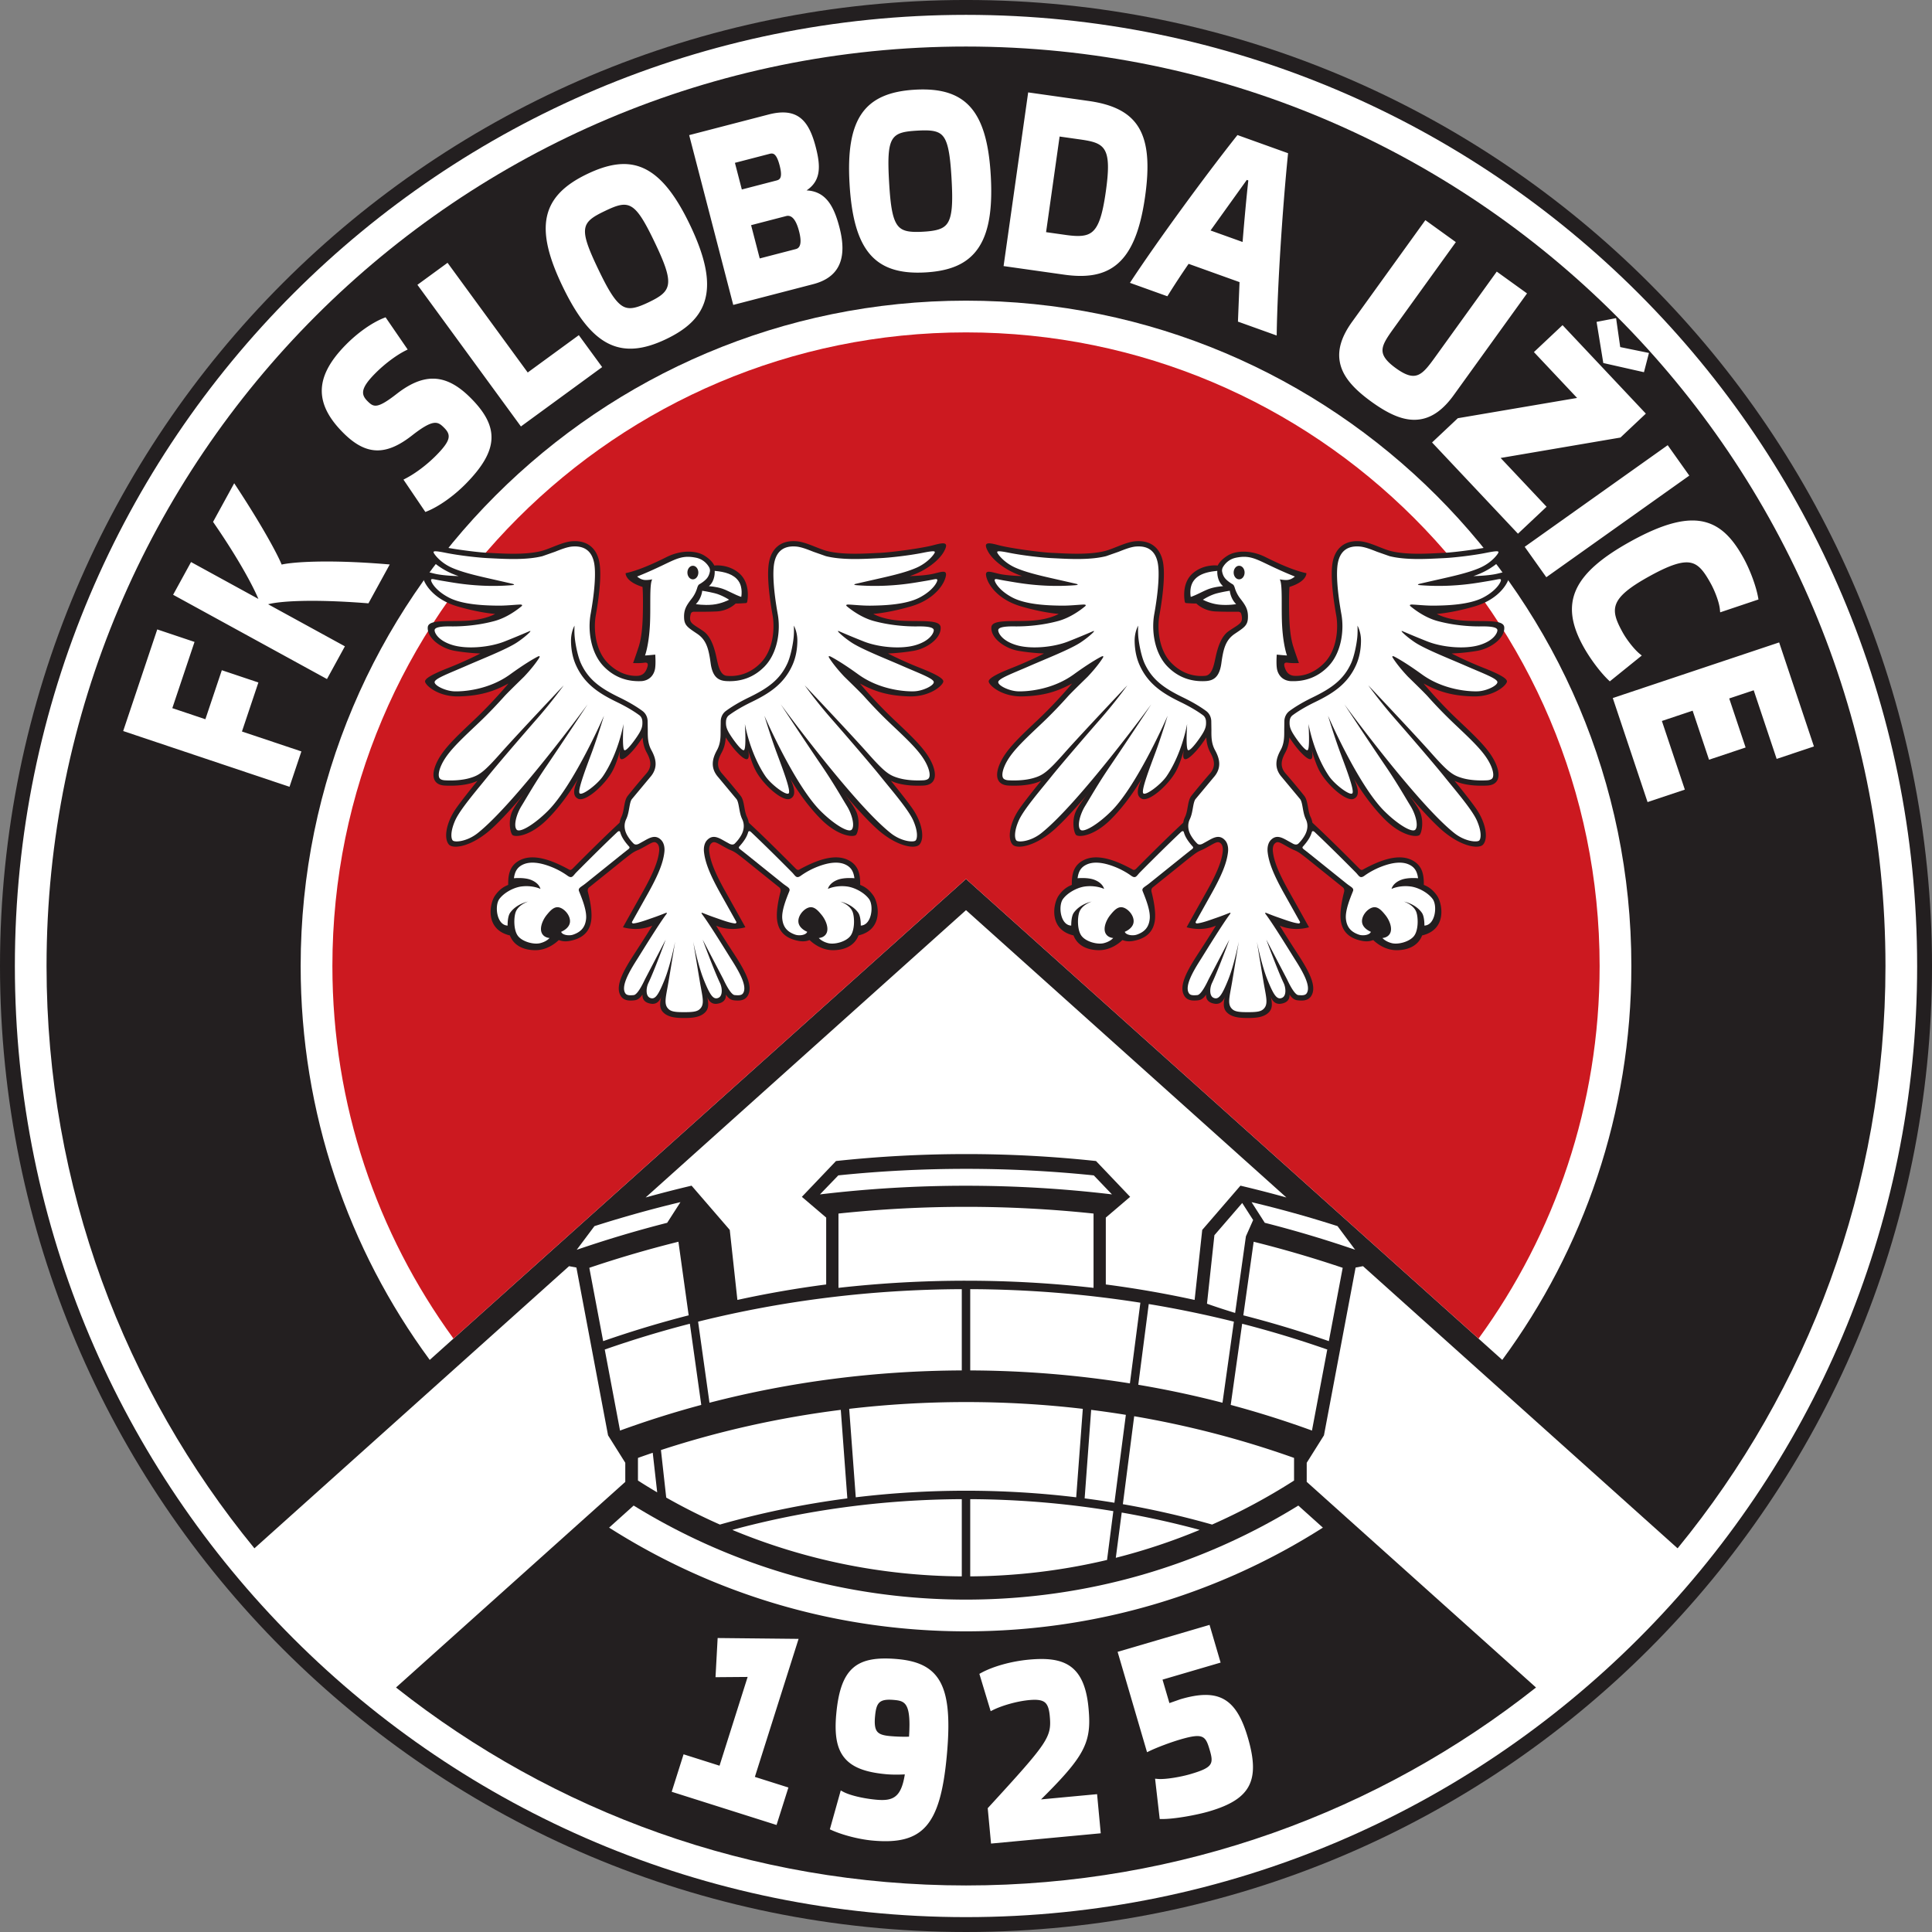
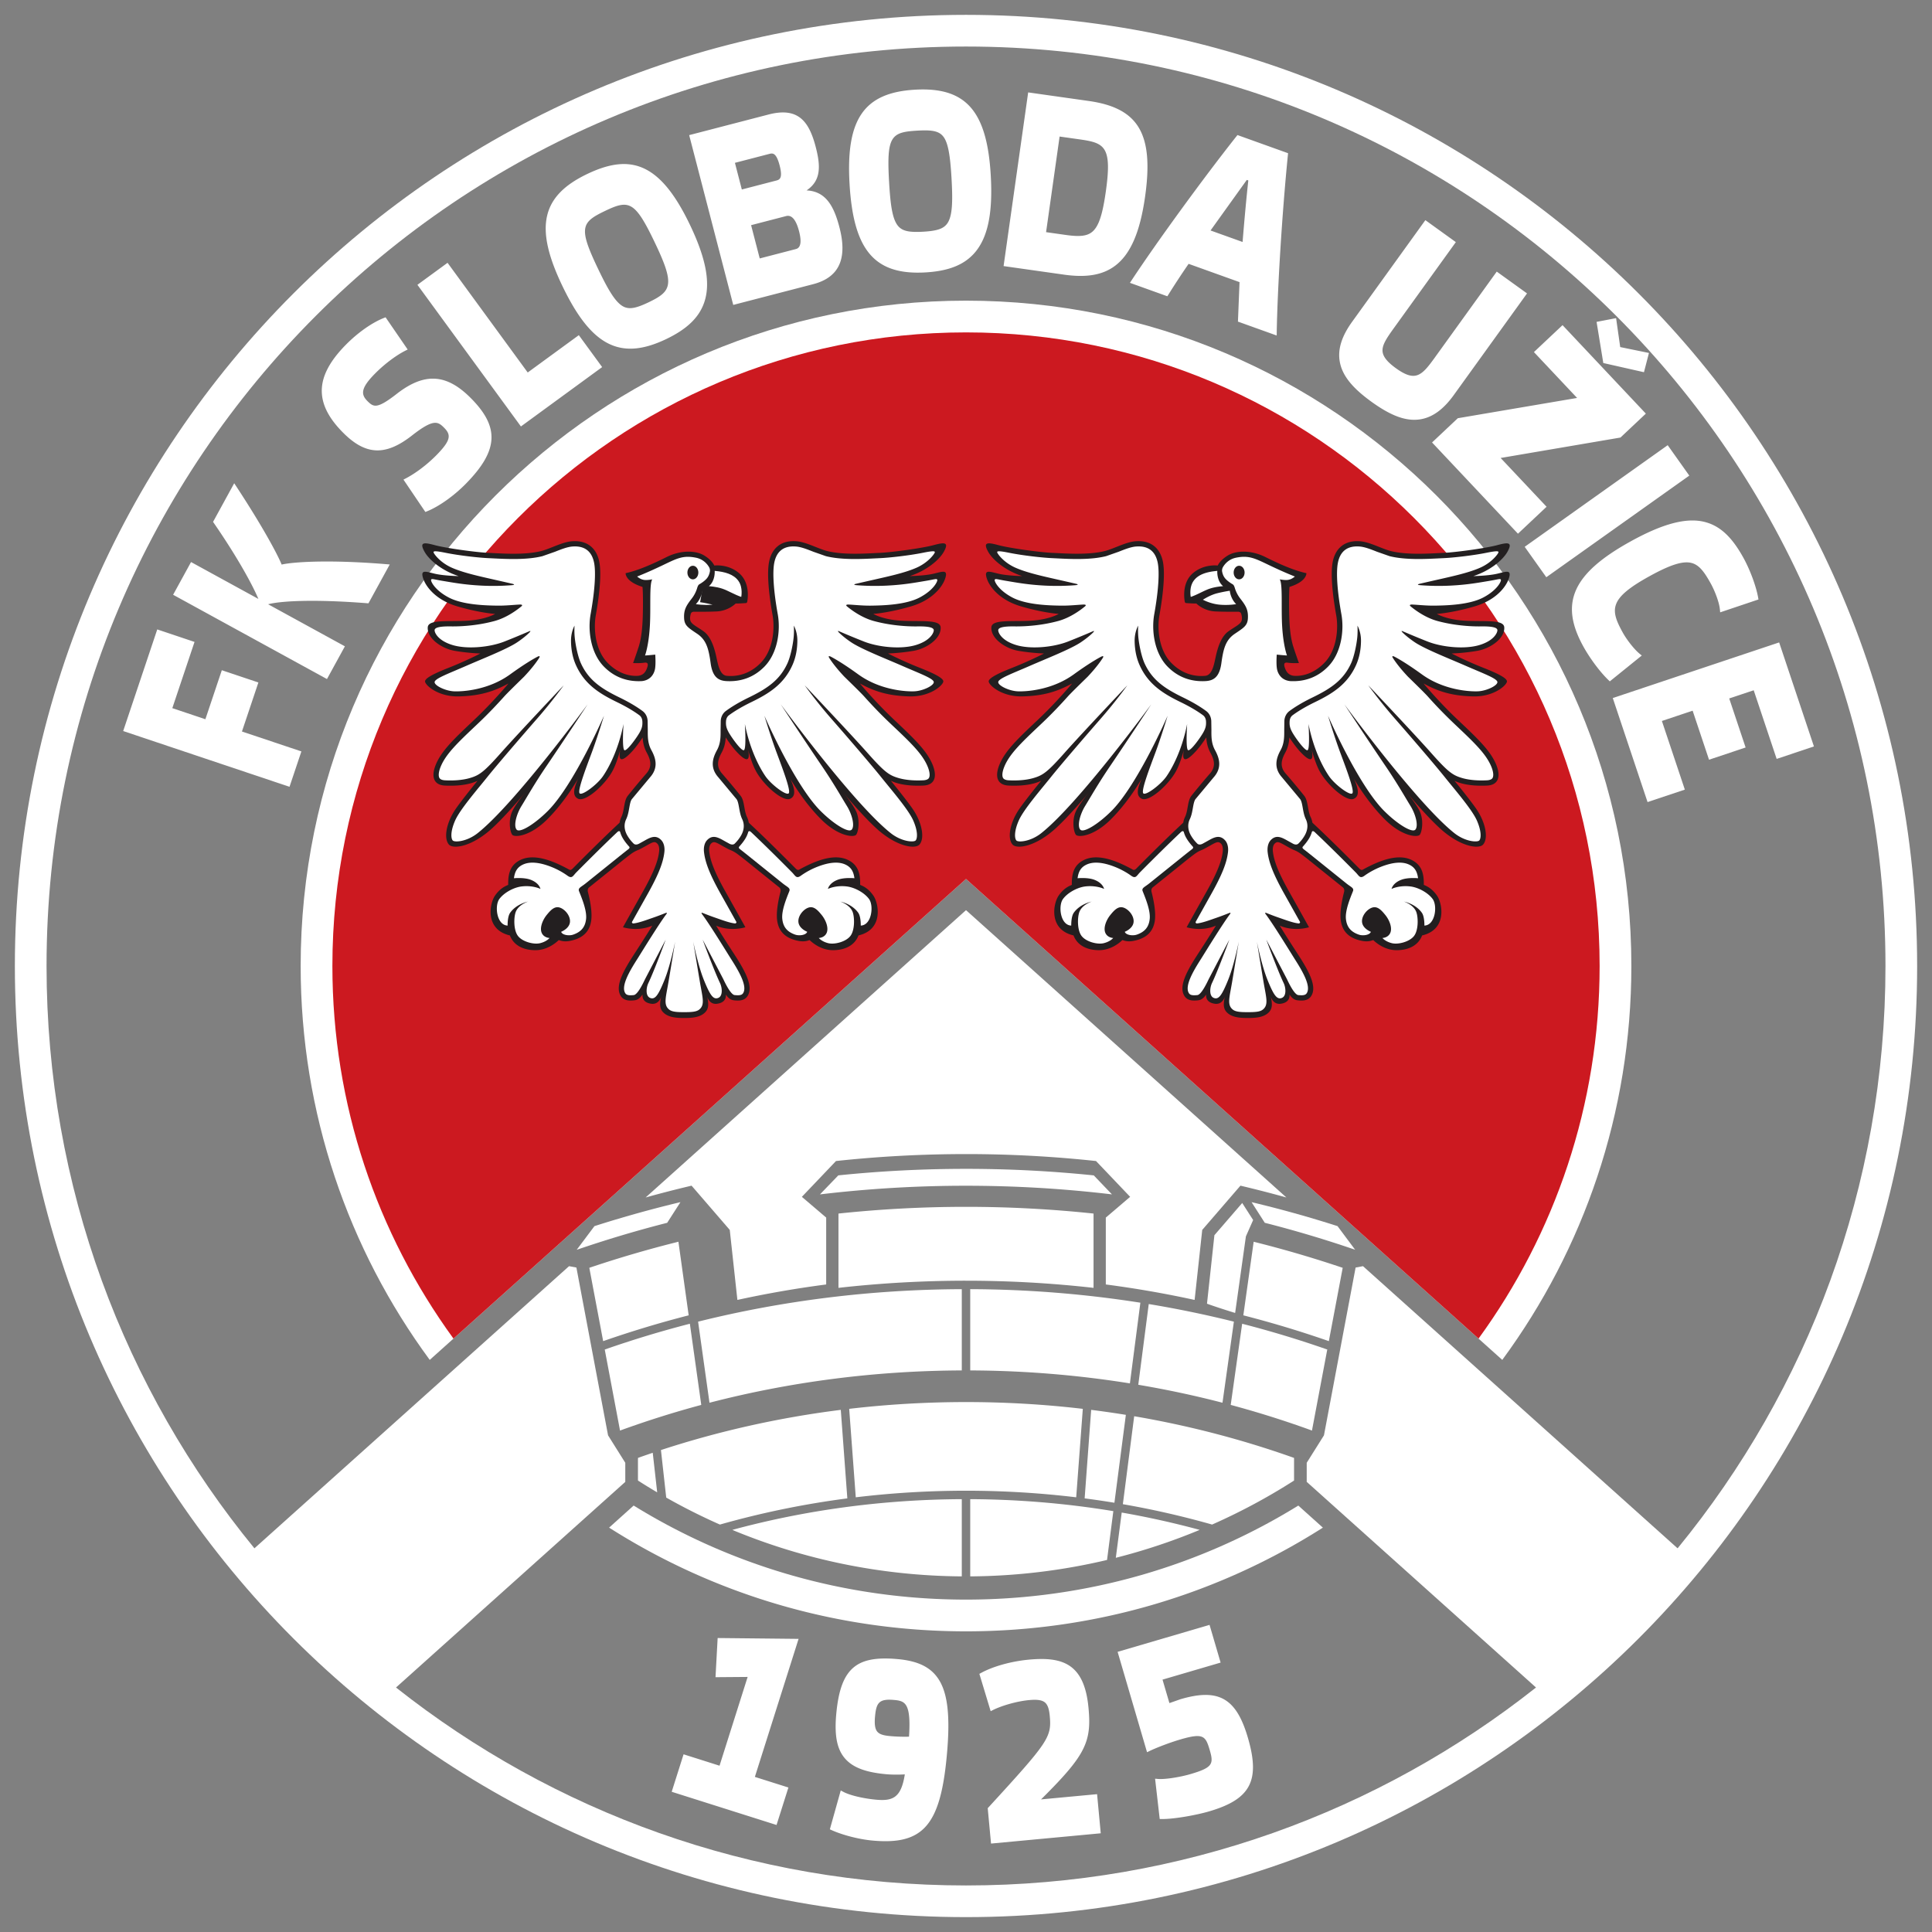
<svg xmlns="http://www.w3.org/2000/svg" viewBox="0 0 533.45 533.45">
  <rect x="0" y="0" width="533.45" height="533.45" fill="#808080" stroke="none" />
  <defs>
    <clipPath id="a">
      <path d="M0 0h533.45v533.45H0Zm0 0" />
    </clipPath>
  </defs>
  <g clip-path="url(#a)">
-     <path d="M533.453 266.723c0 147.312-119.414 266.726-266.726 266.726C119.418 533.45 0 414.035 0 266.723 0 119.414 119.418-.004 266.727-.004c147.312 0 266.726 119.418 266.726 266.727" style="stroke:none;fill-rule:nonzero;fill:#231f20;fill-opacity:1" />
-   </g>
+     </g>
  <path d="M529.348 266.723c0 145.043-117.578 262.62-262.621 262.62S4.105 411.767 4.105 266.724 121.684 4.102 266.727 4.102s262.62 117.578 262.62 262.62M463.22 427.497c35.86-43.781 57.383-99.762 57.383-160.773 0-140.211-113.664-253.875-253.875-253.875S12.852 126.512 12.852 266.723c0 61.02 21.527 117.007 57.398 160.789l.148-.137 86.696-77.746.078-.016 1.98.371 8.739 46.329 4.757 7.578v5.27l-.105.097-63.191 56.672.101.097c43.246 34.172 97.875 54.57 157.274 54.57 59.449 0 114.125-20.433 157.382-54.656l-.21-.191-63.004-56.508-.094-.066v-5.285l4.762-7.579 8.738-46.328 2.031-.379.106.086 86.64 77.707z" style="stroke:none;fill-rule:nonzero;fill:#fff;fill-opacity:1" />
  <path d="m414.797 375.488-148.07-132.797-148.082 132.805-.047-.09c-22.368-30.433-35.582-68.015-35.582-108.683 0-101.461 82.25-183.707 183.71-183.707 101.462 0 183.712 82.246 183.712 183.707 0 40.66-13.211 78.238-35.575 108.668z" style="stroke:none;fill-rule:nonzero;fill:#fff;fill-opacity:1" />
  <path d="M125.137 369.504c-20.98-28.856-33.36-64.375-33.36-102.781 0-96.621 78.328-174.946 174.95-174.946 96.62 0 174.949 78.325 174.949 174.946 0 38.422-12.387 73.953-33.383 102.812l-.055.07-141.511-126.914L125.21 369.61z" style="stroke:none;fill-rule:nonzero;fill:#cc1920;fill-opacity:1" />
  <path d="M188.91 281.082c2.113 0 4.3-.144 5.684-1.457.976-.926 1.12-1.996.785-3.879l-.129-.566s.586 2.277 2.77 1.968c1.566-.222 2.414-1.03 2.41-2.312l-.004-.227c.738 1.098 1.418 1.504 2.254 1.59 1.242.133 2.836.192 3.715-1.164 1.75-2.695-.727-7.066-3.86-11.875-3.308-5.078-4.808-7.574-4.808-7.574 4.082 1.75 8.085.437 8.085.437s-2.476-4.445-5.46-9.761c-2.989-5.317-4.227-8.524-4.52-11.145-.113-1.02.113-1.762.441-2.12.723-.794 1.309-.5 2.922.41.746.421 1.594.902 2.239 1.202.347.164 1.007.32 2.285 1.27a89 89 0 0 1 2.75 2.152c3.054 2.465 7.203 5.79 8.687 6.98.36.286.465.77.328 1.302-.414 1.59-1.203 5.085-.93 7.597.364 3.352 2.403 5.246 6.048 5.903 1.199.214 2.132.054 2.824-.22l.117-.03c.844.816 3.273 2.851 6.602 2.796 3.25-.05 5.804-1.355 6.847-3.964l.047-.11c7-1.64 5.594-8.87 4.102-11.004-.934-1.336-2.04-2.32-3.547-2.91 0 0-.094-.055-.094-.078.063-3.023-.531-5.473-3.352-6.844-2.84-1.387-6.335-.512-8.96.508-1.965.766-3.77 1.738-4.547 2.176-.258.144-.586.047-.91-.285-1.797-1.813-8.004-8.063-12.81-12.524l-.179-.183a5.7 5.7 0 0 0-.492-1.567c-.875-1.82-.656-4.441-1.75-5.828a191 191 0 0 0-5.098-6.117c-1.601-1.82-1.382-3.57-.144-5.828.738-1.348 1.012-2.696 1.11-3.934l.01-.25c.65.98 1.782 2.621 2.884 3.82 1.562 1.7 3.89 3.774 3.425.329a22 22 0 0 0-.113-.68c.594 2.164 1.348 4.383 2.227 5.96 2.11 3.786 7.355 8.45 9.394 7.5 1.39-.644 1.407-2.245.32-4.827-.117-.281-.324-.715-.324-.715 2.735 4.586 5.657 8.355 8.528 11.226 4.375 4.372 8.449 5.028 9.543 4.372.59-.356 1.308-3.497.293-6.192-.457-1.2-1.676-2.95-2.89-4.523l-.888-1.098c3.32 3.965 6.512 7.457 9.07 9.82 5.65 5.22 10.876 5.926 12.044 4.567 1.472-1.723.703-5.942-1.75-9.617-.875-1.313-3.09-4.211-6.051-7.84l-.125-.145c1.14.57 3.918 1.578 9.015 1.332 3.208-.156 3.793-2.578 2.551-5.683-1.601-4.004-5.316-7.43-10.781-12.602-5.2-4.922-9.324-9.906-9.324-9.906 4.008 2.187 7.797 3.426 13.695 3.57 5.465.137 8.996-2.805 9.324-4.008.22-.8-1.601-1.964-6.41-3.859-4.96-1.953-8.84-3.98-8.84-3.98s3.45-.098 7.164-.754c3.543-.625 7.578-3.426 7.36-6.485-.16-2.238-5.547-1.512-10.93-1.82-5.098-.293-7.672-1.871-7.672-1.871s4.106-.242 10.367-2.063c5.973-1.734 8.817-5.465 9.543-7.867.73-2.402-.8-1.75-3.277-1.164-2.477.582-6.555.652-6.555.652 4.516-1.453 8.086-4.367 9.395-6.699 1.586-2.82.074-2.62-2.914-1.82-2.985.8-11.363 1.965-14.785 2.11-3.426.148-9.907.655-14.496-.509-2.547-.644-5.754-2.476-8.45-2.695-4.406-.36-6.847 2.04-7.578 5.61-.8 3.933.293 11.144.95 14.785.656 3.644.214 9.617-3.278 13.187-3.184 3.246-6.785 3.832-9.398 3.567-2.086-.211-2.48-3.723-2.989-5.825-.547-2.27-1.457-5.101-3.422-6.484-1.964-1.383-3.421-1.969-3.64-3.059-.13-.636.015-1.32.156-1.78.106-.337.434-.548.824-.544 1.18.016 3.844.028 6.301-.082 3.277-.144 5.246-2.183 5.246-2.183.985 0 2.254-.083 2.828-.125.192-.012.34-.16.383-.407.219-1.277.66-5.422-2.336-7.918-3.058-2.55-6.773-2.039-6.773-2.039s-.512-1.386-2.77-2.77c-2.258-1.382-6.34-1.6-10.418.438-4.078 2.04-7.937 3.715-11.289 4.442 0 0-.219 2.257 4.66 3.789 0 0 .168 1.207.121 5.918-.05 4.71-.34 8.062-1.214 10.73a135 135 0 0 1-1.504 4.371s1.843.098 3.105-.097c1.266-.192 1.016.793.68 1.652-.438 1.117-1.164 1.941-2.711 1.988-2.441.074-5.414-.847-8.09-3.582-3.5-3.57-3.934-9.543-3.277-13.187.652-3.641 1.75-10.852.945-14.786-.727-3.57-3.172-5.968-7.574-5.609-2.696.219-5.906 2.05-8.45 2.695-4.59 1.165-11.074.657-14.495.508-3.426-.144-11.801-1.308-14.79-2.11-2.988-.8-4.5-1-2.914 1.821 1.313 2.332 4.88 5.246 9.399 6.7 0 0-4.082-.07-6.559-.653-2.476-.586-4.008-1.238-3.277 1.164.726 2.402 3.57 6.133 9.543 7.867 6.265 1.82 10.367 2.063 10.367 2.063s-2.574 1.578-7.672 1.87c-5.383.31-10.765-.417-10.926 1.821-.218 3.059 3.817 5.86 7.356 6.485 3.715.656 7.164.754 7.164.754s-3.879 2.027-8.84 3.98c-4.805 1.894-6.629 3.059-6.41 3.86.328 1.202 3.863 4.144 9.324 4.007 5.902-.144 9.692-1.383 13.695-3.57 0 0-4.125 4.984-9.324 9.906-5.465 5.172-9.18 8.598-10.781 12.602-1.242 3.105-.652 5.527 2.55 5.683 5.098.246 7.88-.761 9.016-1.332l-.125.145c-2.957 3.629-5.175 6.527-6.05 7.84-2.45 3.675-3.223 7.894-1.746 9.617 1.164 1.36 6.39.652 12.042-4.567 2.555-2.363 5.75-5.855 9.07-9.82l-.89 1.098c-1.215 1.574-2.433 3.324-2.887 4.523-1.02 2.695-.296 5.836.29 6.192 1.093.656 5.171 0 9.542-4.372 2.872-2.87 5.793-6.64 8.528-11.226 0 0-.207.434-.324.715-1.086 2.582-1.07 4.183.32 4.828 2.039.95 7.285-3.715 9.398-7.5.88-1.578 1.63-3.797 2.227-5.961 0 0-.078.406-.113.68-.47 3.445 1.859 1.37 3.422-.328 1.101-1.2 2.238-2.84 2.882-3.82l.012.25c.102 1.237.371 2.585 1.113 3.933 1.239 2.258 1.457 4.008-.148 5.828a191 191 0 0 0-5.098 6.117c-1.094 1.387-.875 4.008-1.75 5.828a5.8 5.8 0 0 0-.488 1.567l-.184.183c-4.804 4.461-11.011 10.711-12.804 12.524-.328.332-.653.43-.91.285-.782-.438-2.583-1.41-4.551-2.176-2.621-1.02-6.117-1.894-8.961-.508-2.817 1.371-3.414 3.82-3.352 6.844 0 .023-.094.078-.094.078-1.503.59-2.609 1.574-3.546 2.91-1.493 2.133-2.899 9.364 4.101 11.004l.047.11c1.047 2.609 3.598 3.914 6.852 3.964 3.324.055 5.757-1.98 6.597-2.796l.117.03c.692.274 1.63.434 2.829.22 3.64-.657 5.68-2.551 6.043-5.903.277-2.512-.516-6.008-.93-7.597-.14-.532-.028-1.016.328-1.301 1.488-1.192 5.633-4.516 8.687-6.98a95 95 0 0 1 2.75-2.153c1.282-.95 1.938-1.106 2.29-1.27.64-.3 1.488-.78 2.238-1.203 1.61-.91 2.195-1.203 2.918-.41.328.36.554 1.102.441 2.121-.293 2.621-1.527 5.828-4.515 11.145-2.989 5.316-5.465 9.761-5.465 9.761s4.008 1.313 8.086-.437c0 0-1.496 2.496-4.809 7.574-3.133 4.809-5.605 9.18-3.86 11.875.883 1.356 2.477 1.297 3.716 1.164.835-.086 1.515-.492 2.257-1.59l-.007.227c-.004 1.281.847 2.09 2.414 2.312 2.18.309 2.765-1.968 2.765-1.968l-.129.566c-.332 1.883-.191 2.953.785 3.879 1.383 1.313 3.57 1.457 5.68 1.457" style="stroke:none;fill-rule:nonzero;fill:#231f20;fill-opacity:1" />
  <path d="M237.668 255.566s.07-2.437-.691-3.53c-1.743-2.49-4.957-3.099-4.957-3.099s2.77.875 3.46 3.024c.489 1.516.547 4.844-.656 6.445-1.199 1.606-4.37 2.477-6.191 2.004s-2.547-1.418-2.547-1.418 1.601-.039 2.184-1.457c.582-1.422-.29-3.535-1.383-4.883-1.094-1.347-2.188-2.547-3.68-2.039-1.492.512-3.023 2.442-2.73 4.153s2.402 2.511 2.402 2.511c-.254.875-2.11 1.203-3.328.782-2.18-.758-3.305-2.067-3.547-4.305-.254-2.313 1.129-5.649 1.937-7.676.364-.906-.546-1.125-1.875-2.203l-8.683-6.977a209 209 0 0 0-3.074-2.441c-.325-.242-.371-.504-.207-.687.597-.66 1.27-1.477 1.785-2.368q.464-.81.699-1.656c.023-.098.14-.258.3-.258.173.004.4.172.47.239 4.492 4.246 9.667 9.457 11.335 11.144.95.961 1.16 1.848 2.454.91a21 21 0 0 1 4.574-2.465c3.297-1.285 5.918-1.472 7.793-.558 1.437.703 2.152 1.804 2.406 3.734 0 0-2.719-.273-4.55.399-2.477.914-2.77 2.55-2.77 2.55s2.054-1.039 5.136-.691c2.258.254 4.965 1.754 6.227 3.496 1.348 1.86.726 7.211-2.293 7.32M140.16 255.566s-.074-2.437.692-3.53c1.742-2.49 4.953-3.099 4.953-3.099s-2.77.875-3.461 3.024c-.489 1.516-.547 4.844.656 6.445 1.2 1.606 4.371 2.477 6.191 2.004s2.547-1.418 2.547-1.418-1.597-.039-2.183-1.457c-.582-1.422.293-3.535 1.382-4.883 1.094-1.347 2.188-2.547 3.68-2.039 1.492.512 3.024 2.442 2.735 4.153-.293 1.71-2.407 2.511-2.407 2.511.254.875 2.114 1.203 3.328.782 2.18-.758 3.305-2.067 3.551-4.305.25-2.313-1.129-5.649-1.941-7.676-.363-.906.547-1.125 1.875-2.203l8.683-6.977a187 187 0 0 1 3.079-2.441c.324-.242.37-.504.207-.687-.602-.66-1.274-1.477-1.786-2.368a7 7 0 0 1-.703-1.656c-.023-.098-.136-.258-.3-.258-.172.004-.399.172-.47.239-4.491 4.246-9.663 9.457-11.335 11.144-.946.961-1.16 1.848-2.453.91a21 21 0 0 0-4.57-2.465c-3.301-1.285-5.923-1.472-7.798-.558-1.437.703-2.152 1.804-2.406 3.734 0 0 2.723-.273 4.555.399 2.476.914 2.766 2.55 2.766 2.55s-2.055-1.039-5.133-.691c-2.258.254-4.965 1.754-6.23 3.496-1.348 1.86-.727 7.211 2.296 7.32" style="stroke:none;fill-rule:nonzero;fill:#fff;fill-opacity:1" />
  <path d="M188.91 279.473c-1.969 0-3.32-.082-4.097-.68-1.7-1.313-.973-3.305-.243-7.625.727-4.32 1.844-11.172 1.844-11.172s-1.262 6.461-2.96 10.637c-1.7 4.176-2.575 5.441-3.934 4.906-1.36-.535-1.07-2.914-.512-4.074 1.68-3.5 4.804-12.02 4.804-12.02l-5.703 10.91c-1.636 3.497-2.597 4.344-3.117 4.399-1.37.144-2.004.004-2.34-.512-1.226-1.89.996-5.836 3.383-9.55 1.965-3.153 6.043-9.766 7.985-12.329.167-.218.183-.449-.278-.261-.75.304-2.012.8-3.46 1.3-1.786.614-4.009 1.461-5.446 1.57-.207.016-.414-.269-.332-.417l4.242-7.578c3.008-5.352 4.367-8.743 4.695-11.7.024-.226.04-.453.04-.668 0-1.066-.301-1.988-.852-2.593-1.531-1.676-3.149-.762-4.715.12 0 0-.809.454-1.488.825-.38.203-1.028.39-1.465-.027a10.3 10.3 0 0 1-1.758-2.258c-.492-.856-.742-1.738-.742-2.594 0-.648.144-1.281.43-1.879.472-.992.668-2.07.851-3.11.172-.964.348-1.964.727-2.445l5.047-6.058c1.105-1.254 1.504-2.5 1.504-3.676 0-1.398-.567-2.703-1.172-3.812-.938-1.707-.989-3.442-.989-4.997v-.57l-.039-2.445c-.03-1.102-.55-2.137-1.398-2.762-1.164-.867-3.219-2.223-6.375-3.75-5.18-2.512-8.582-4.867-10.672-9.488-.77-1.703-1.473-4.89-1.691-7.195-.149-1.528-.051-3.145-.051-3.145s-.988 1.676-.969 4.2c.016 1.98.324 4.402 1.383 6.738 2.402 5.32 6.555 7.867 11.363 10.199 3.153 1.527 5.145 2.867 6.145 3.61.523.39.773 1.019.808 1.636.075 1.203-.105 1.93-.722 3.058-.735 1.332-3.426 5.137-4.192 4.954-.765-.18-.293-7.235-.293-7.235-1.406 7.137-4.078 12.09-5.68 14.422s-5.828 5.488-6.437 4.7c-.61-.79 1.777-6.981 3.379-11.305 1.602-4.32 3.352-10.098 3.352-10.098s-8.258 18.984-15.446 26.223c-3.59 3.613-7.816 6.265-8.691 5.195s-.047-4.227 1.36-6.508c1.41-2.281 3.593-6.168 6.898-11.023 5.156-7.586 11.363-17.047 11.363-17.047s-20.106 27.465-30.402 35.597c-2.942 2.325-6.313 2.575-6.848 1.993-.492-.54-.68-2.477.68-5.54 1.359-3.058 6.168-8.593 8.886-11.992 2.72-3.398 9.715-11.511 13.793-16.172 4.078-4.66 7.285-9.128 7.285-9.128s-12.82 13.546-17.335 18.648c-4.516 5.098-5.88 6.117-8.262 6.852-1.352.437-3.649.894-7.137.726-.547-.027-1.262-.156-1.559-.613-.363-.567-.253-1.715.29-3.074 1.43-3.57 4.785-6.743 9.859-11.543l.57-.543c2.867-2.711 5.39-5.418 7.11-7.336.882-.989 3.57-3.602 5.52-5.512 2.226-2.355 3.487-4.117 4.116-5.094.364-.562.196-.734-.484-.375-1.23.653-3.649 2.067-7.5 4.852-5.973 4.32-13.016 4.758-15.441 4.664-2.43-.098-5.489-1.606-5.391-2.574.098-.973 3.98-2.383 8.64-4.422 4.665-2.04 11.368-4.66 14.184-6.555 1.61-1.086 2.664-2.008 3.274-2.601.457-.442.445-.606.058-.438a226 226 0 0 1-6.879 2.844c-4.078 1.601-10.297 2.187-14.324.972-4.031-1.214-5.004-3.449-4.953-4.128.047-.68 1.308-1.067 4.469-1.02 3.156.05 7.718-.293 12.136-1.504 3.317-.914 6.137-3.023 7.344-4.023.402-.332.227-.524-.445-.504-1.227.039-3.801.332-6.121.3-3.594-.046-9.711-.242-13.547-2.28-3.836-2.04-4.953-4.47-4.809-4.86.145-.387.582-.14 2.864.246 3.449.582 6.402 1.125 10.976 1.36a65 65 0 0 0 8.399-.11c.843-.07.914-.227.109-.414-1.04-.238-2.75-.633-5.156-1.176-3.633-.828-8.403-1.847-11.606-3.304-3.207-1.458-4.855-3.836-4.906-4.176-.047-.34.293-.485 3.285.117 3.887.785 9.34 1.375 11.875 1.484l1.324.063c3.72.187 9.336.465 13.594-.617l3.438-1.207c1.652-.653 3.359-1.332 4.773-1.446 3.344-.273 5.371 1.223 6.031 4.446.543 2.664.196 7.851-.957 14.238-.808 4.508.012 10.726 3.672 14.465 2.828 2.886 6.367 4.234 10.52 4.004 2.441-.274 3.39-2.094 3.605-3.43.242-1.504.05-3.883.05-3.883s-1.796.191-2.816.242c0 0 .97-2.574 1.31-7.77.343-5.198-.192-11.898.683-13.257 0 0-.536.144-1.555.191-1.125.055-1.941-.386-2.621-.968 0 0 2.57-.973 6.75-2.965 4.176-1.989 5.824-2.961 9.469-2.235 2.12.426 3.21 1.852 3.664 2.653.187.332.27.785.21 1.129-.085.507-.296 1.265-.816 1.902-.605.742-1.586 1.363-2.129 1.68-.242.136-.43.52-.574 1.015a8.9 8.9 0 0 1-1.523 2.938c-1.504 1.941-2.184 3.058-2.086 5.344.086 2.085 1.117 2.667 3.64 4.367 2.528 1.703 3.157 4.18 3.692 8.113.535 3.934 2.234 4.805 4.34 4.934 4.152.23 7.691-1.118 10.52-4.004 3.66-3.739 4.483-9.957 3.671-14.465-1.148-6.387-1.496-11.574-.953-14.238.656-3.223 2.683-4.72 6.027-4.446 1.414.114 3.121.793 4.778 1.446l3.433 1.207c4.262 1.082 9.88.804 13.594.617l1.324-.063c2.535-.11 7.988-.699 11.875-1.484 2.996-.602 3.336-.457 3.285-.117-.047.34-1.699 2.718-4.902 4.176-3.207 1.457-7.977 2.476-11.606 3.304-2.406.543-4.12.938-5.156 1.176-.808.187-.738.344.106.414 1.629.133 4.656.3 8.398.11 4.574-.235 7.527-.778 10.977-1.36 2.28-.387 2.718-.633 2.863-.246.148.39-.969 2.82-4.805 4.86-3.84 2.038-9.957 2.234-13.55 2.28-2.32.032-4.895-.261-6.118-.3-.675-.02-.847.172-.449.504 1.203 1 4.027 3.11 7.344 4.023 4.418 1.211 8.984 1.555 12.14 1.504 3.157-.047 4.418.34 4.47 1.02.046.68-.927 2.914-4.954 4.128-4.031 1.215-10.25.63-14.328-.972a226 226 0 0 1-6.879-2.844c-.387-.168-.394-.004.059.438.609.593 1.664 1.515 3.273 2.601 2.82 1.895 9.52 4.516 14.184 6.555 4.66 2.039 8.547 3.449 8.644 4.422.098.968-2.965 2.476-5.39 2.574-2.43.094-9.47-.344-15.446-4.664-3.847-2.785-6.265-4.2-7.5-4.852-.675-.36-.847-.187-.48.375.625.977 1.89 2.739 4.113 5.094 1.953 1.91 4.64 4.523 5.524 5.512 1.714 1.918 4.238 4.625 7.105 7.336l.57.543c5.078 4.8 8.43 7.972 9.86 11.543.543 1.359.652 2.507.289 3.074-.293.457-1.008.586-1.559.613-3.484.168-5.781-.289-7.137-.726-2.382-.735-3.742-1.754-8.257-6.852-4.52-5.102-17.336-18.648-17.336-18.648s3.203 4.468 7.28 9.128c4.083 4.66 11.075 12.774 13.794 16.172s7.527 8.934 8.887 11.993c1.359 3.062 1.172 5 .68 5.539-.536.582-3.907.332-6.848-1.993-10.293-8.132-30.399-35.597-30.399-35.597s6.203 9.46 11.363 17.047c3.301 4.855 5.489 8.742 6.895 11.023 1.41 2.281 2.234 5.438 1.36 6.508-.872 1.07-5.102-1.582-8.692-5.195-7.187-7.239-15.441-26.223-15.441-26.223s1.746 5.777 3.347 10.098c1.606 4.324 3.992 10.515 3.38 11.304-.61.79-4.837-2.367-6.438-4.699-1.602-2.332-4.274-7.285-5.68-14.422 0 0 .473 7.055-.293 7.235-.766.183-3.457-3.622-4.187-4.954-.622-1.129-.801-1.855-.727-3.058.035-.617.285-1.246.809-1.637 1-.742 2.996-2.082 6.144-3.61 4.809-2.331 8.961-4.878 11.363-10.198 1.059-2.336 1.368-4.758 1.383-6.739.024-2.523-.969-4.199-.969-4.199s.098 1.617-.046 3.145c-.22 2.304-.922 5.492-1.696 7.195-2.086 4.62-5.492 6.976-10.672 9.488-3.156 1.527-5.207 2.883-6.375 3.75-.843.625-1.367 1.66-1.398 2.762l-.04 2.445v.57c0 1.555-.05 3.29-.984 4.997-.609 1.109-1.175 2.414-1.175 3.812 0 1.176.398 2.422 1.504 3.676l5.046 6.058c.38.48.555 1.48.73 2.446.185 1.039.376 2.117.852 3.11a4.3 4.3 0 0 1 .426 1.878c0 .856-.246 1.738-.738 2.594a10.4 10.4 0 0 1-1.762 2.258c-.437.418-1.086.23-1.465.027-.68-.371-1.488-.824-1.488-.824-1.562-.883-3.183-1.797-4.71-.121-.555.605-.852 1.527-.852 2.593 0 .215.011.442.039.668.328 2.957 1.687 6.348 4.691 11.7 0 0 2.817 5.03 4.242 7.578.082.148-.125.433-.332.418-1.437-.11-3.66-.957-5.441-1.57-1.45-.5-2.715-.997-3.465-1.301-.46-.188-.441.043-.273.261 1.937 2.563 6.015 9.176 7.98 12.328 2.387 3.715 4.61 7.66 3.383 9.551-.332.516-.969.656-2.34.512-.516-.055-1.477-.902-3.117-4.399l-5.703-10.91s3.129 8.52 4.808 12.02c.555 1.16.844 3.539-.511 4.074-1.364.535-2.239-.73-3.938-4.906-1.695-4.176-2.96-10.637-2.96-10.637s1.116 6.852 1.847 11.172c.726 4.32 1.457 6.312-.242 7.625-.782.598-2.133.68-4.106.68m2.403-123.254c-.833 0-1.508.836-1.508 1.87 0 1.032.675 1.872 1.507 1.872.833 0 1.508-.84 1.508-1.871 0-1.035-.675-1.871-1.507-1.871" style="stroke:none;fill-rule:nonzero;fill:#fff;fill-opacity:1" />
-   <path d="M193.887 163.117s-.145 2.086-1.746 3.692c0 0 2.09.386 4.613.144s4.562-1.36 4.562-1.36-1.988-1.312-3.98-1.796c-1.992-.488-3.45-.68-3.45-.68M197.336 157.629s.242 2.672-1.602 4.226c0 0 1.942.094 3.692.68 1.527.508 3.496 1.7 5.242 2.281 0 0 .535-2.574-.777-4.418-1.313-1.847-3.739-2.527-6.555-2.77" style="stroke:none;fill-rule:nonzero;fill:#fff;fill-opacity:1" />
+   <path d="M193.887 163.117s-.145 2.086-1.746 3.692c0 0 2.09.386 4.613.144c-1.992-.488-3.45-.68-3.45-.68M197.336 157.629s.242 2.672-1.602 4.226c0 0 1.942.094 3.692.68 1.527.508 3.496 1.7 5.242 2.281 0 0 .535-2.574-.777-4.418-1.313-1.847-3.739-2.527-6.555-2.77" style="stroke:none;fill-rule:nonzero;fill:#fff;fill-opacity:1" />
  <path d="M344.54 281.082c-2.114 0-4.298-.144-5.685-1.457-.972-.926-1.117-1.996-.78-3.879l.128-.566s-.59 2.277-2.77 1.968c-1.566-.222-2.413-1.03-2.413-2.312l.007-.227c-.742 1.098-1.418 1.504-2.254 1.59-1.242.133-2.836.192-3.714-1.164-1.75-2.695.726-7.066 3.859-11.875 3.309-5.078 4.809-7.574 4.809-7.574-4.082 1.75-8.086.437-8.086.437s2.476-4.445 5.464-9.761c2.985-5.317 4.223-8.524 4.512-11.145.113-1.02-.11-1.762-.437-2.12-.727-.794-1.309-.5-2.922.41-.746.421-1.598.902-2.238 1.202-.348.164-1.008.32-2.286 1.27a89 89 0 0 0-2.75 2.152c-3.054 2.465-7.203 5.79-8.687 6.98-.36.286-.469.77-.328 1.302.41 1.59 1.203 5.085.93 7.597-.364 3.352-2.403 5.246-6.047 5.903-1.2.214-2.133.054-2.825-.22l-.117-.03c-.844.816-3.273 2.851-6.601 2.796-3.25-.05-5.805-1.355-6.852-3.964l-.043-.11c-7-1.64-5.598-8.87-4.101-11.004.933-1.336 2.039-2.32 3.546-2.91 0 0 .09-.055.09-.078-.058-3.023.535-5.473 3.356-6.844 2.84-1.387 6.336-.512 8.96.508 1.965.766 3.77 1.738 4.548 2.176.257.144.585.047.91-.285 1.797-1.813 8.004-8.063 12.808-12.524l.18-.183a5.7 5.7 0 0 1 .492-1.567c.875-1.82.656-4.441 1.746-5.828 1.094-1.383 3.496-4.297 5.102-6.117 1.601-1.82 1.383-3.57.144-5.828-.738-1.348-1.011-2.696-1.11-3.934l-.015-.25c-.644.98-1.777 2.621-2.882 3.82-1.56 1.7-3.887 3.774-3.422.329.039-.274.113-.68.113-.68-.598 2.164-1.348 4.383-2.227 5.96-2.113 3.786-7.355 8.45-9.394 7.5-1.39-.644-1.406-2.245-.32-4.827.117-.281.32-.715.32-.715-2.73 4.586-5.653 8.355-8.524 11.226-4.375 4.372-8.449 5.028-9.543 4.372-.59-.356-1.312-3.497-.293-6.192.457-1.2 1.676-2.95 2.887-4.523l.89-1.098c-3.32 3.965-6.51 7.457-9.07 9.82-5.648 5.22-10.875 5.926-12.043 4.567-1.472-1.723-.703-5.942 1.75-9.617.875-1.313 3.09-4.211 6.051-7.84l.121-.145c-1.136.57-3.914 1.578-9.011 1.332-3.207-.156-3.793-2.578-2.551-5.683 1.601-4.004 5.316-7.43 10.777-12.602 5.203-4.922 9.324-9.906 9.324-9.906-4.003 2.187-7.793 3.426-13.691 3.57-5.465.137-8.996-2.805-9.324-4.008-.219-.8 1.601-1.964 6.41-3.859 4.957-1.953 8.84-3.98 8.84-3.98s-3.45-.098-7.164-.754c-3.543-.625-7.574-3.426-7.36-6.485.16-2.238 5.547-1.512 10.926-1.82 5.102-.293 7.676-1.871 7.676-1.871s-4.106-.242-10.367-2.063c-5.973-1.734-8.817-5.465-9.543-7.867-.73-2.402.8-1.75 3.277-1.164 2.477.582 6.555.652 6.555.652-4.516-1.453-8.086-4.367-9.399-6.699-1.586-2.82-.07-2.62 2.914-1.82 2.989.8 11.368 1.965 14.79 2.11 3.421.148 9.906.655 14.496-.509 2.546-.644 5.753-2.476 8.449-2.695 4.406-.36 6.847 2.04 7.578 5.61.8 3.933-.293 11.144-.95 14.785-.656 3.644-.218 9.617 3.278 13.187 3.18 3.246 6.785 3.832 9.399 3.567 2.085-.211 2.48-3.723 2.988-5.825.543-2.27 1.453-5.101 3.422-6.484 1.964-1.383 3.422-1.969 3.64-3.059.13-.636-.015-1.32-.16-1.78-.101-.337-.43-.548-.824-.544-1.18.016-3.84.028-6.3-.082-3.278-.144-5.243-2.183-5.243-2.183-.984 0-2.254-.083-2.828-.125-.192-.012-.34-.16-.383-.407-.219-1.277-.66-5.422 2.336-7.918 3.059-2.55 6.773-2.039 6.773-2.039s.512-1.386 2.77-2.77c2.258-1.382 6.34-1.6 10.418.438 4.078 2.04 7.937 3.715 11.289 4.442 0 0 .219 2.257-4.66 3.789 0 0-.168 1.207-.121 5.918.05 4.71.34 8.062 1.215 10.73a135 135 0 0 0 1.503 4.371s-1.843.098-3.105-.097c-1.266-.192-1.016.793-.684 1.652.442 1.117 1.168 1.941 2.715 1.988 2.442.074 5.41-.847 8.09-3.582 3.496-3.57 3.934-9.543 3.277-13.187-.656-3.641-1.75-10.852-.945-14.786.727-3.57 3.168-5.968 7.574-5.609 2.696.219 5.907 2.05 8.45 2.695 4.59 1.165 11.074.657 14.5.508 3.421-.144 11.796-1.308 14.785-2.11 2.984-.8 4.5-1 2.914 1.821-1.313 2.332-4.88 5.246-9.399 6.7 0 0 4.078-.07 6.559-.653 2.476-.586 4.004-1.238 3.277 1.164-.73 2.402-3.57 6.133-9.543 7.867-6.265 1.82-10.37 2.063-10.37 2.063s2.573 1.578 7.675 1.87c5.383.31 10.766-.417 10.926 1.821.219 3.059-3.817 5.86-7.36 6.485-3.714.656-7.16.754-7.16.754s3.88 2.027 8.836 3.98c4.809 1.894 6.63 3.059 6.41 3.86-.328 1.202-3.86 4.144-9.324 4.007-5.898-.144-9.687-1.383-13.691-3.57 0 0 4.125 4.984 9.324 9.906 5.46 5.172 9.176 8.598 10.781 12.602 1.238 3.105.652 5.527-2.55 5.683-5.098.246-7.88-.761-9.016-1.332l.125.145c2.957 3.629 5.176 6.527 6.05 7.84 2.45 3.675 3.223 7.894 1.747 9.617-1.164 1.36-6.395.652-12.043-4.567-2.559-2.363-5.75-5.855-9.07-9.82l.89 1.098c1.21 1.574 2.434 3.324 2.887 4.523 1.02 2.695.297 5.836-.29 6.192-1.093.656-5.171 0-9.542-4.372-2.871-2.87-5.797-6.64-8.528-11.226 0 0 .203.434.325.715 1.085 2.582 1.07 4.183-.325 4.828-2.035.95-7.28-3.715-9.394-7.5-.88-1.578-1.63-3.797-2.227-5.961 0 0 .078.406.113.68.47 3.445-1.863 1.37-3.421-.328-1.106-1.2-2.239-2.84-2.883-3.82l-.016.25c-.097 1.237-.37 2.585-1.11 3.933-1.237 2.258-1.456 4.008.145 5.828 1.606 1.82 4.008 4.734 5.102 6.117 1.094 1.387.875 4.008 1.746 5.828a5.7 5.7 0 0 1 .492 1.567l.184.183c4.804 4.461 11.012 10.711 12.804 12.524.329.332.653.43.91.285.778-.438 2.583-1.41 4.551-2.176 2.622-1.02 6.118-1.894 8.957-.508 2.82 1.371 3.414 3.82 3.356 6.844 0 .023.094.078.094.078 1.504.59 2.609 1.574 3.547 2.91 1.492 2.133 2.894 9.364-4.106 11.004l-.043.11c-1.047 2.609-3.601 3.914-6.851 3.964-3.329.055-5.758-1.98-6.598-2.796l-.117.03c-.696.274-1.63.434-2.828.22-3.641-.657-5.68-2.551-6.047-5.903-.274-2.512.52-6.008.933-7.597.137-.532.032-1.016-.328-1.301a2903 2903 0 0 1-8.687-6.98 100 100 0 0 0-2.75-2.153c-1.282-.95-1.938-1.106-2.29-1.27-.64-.3-1.492-.78-2.238-1.203-1.613-.91-2.195-1.203-2.918-.41-.328.36-.554 1.102-.441 2.121.289 2.621 1.527 5.828 4.516 11.145s5.46 9.761 5.46 9.761-4.003 1.313-8.082-.437c0 0 1.497 2.496 4.805 7.574 3.133 4.809 5.61 9.18 3.863 11.875-.878 1.356-2.476 1.297-3.714 1.164-.836-.086-1.516-.492-2.258-1.59l.008.227c.003 1.281-.848 2.09-2.414 2.312-2.18.309-2.766-1.968-2.766-1.968l.129.566c.332 1.883.191 2.953-.785 3.879-1.383 1.313-3.57 1.457-5.684 1.457" style="stroke:none;fill-rule:nonzero;fill:#231f20;fill-opacity:1" />
  <path d="M295.785 255.566s-.07-2.437.692-3.53c1.742-2.49 4.953-3.099 4.953-3.099s-2.766.875-3.457 3.024c-.489 1.516-.547 4.844.652 6.445 1.203 1.606 4.371 2.477 6.191 2.004 1.825-.473 2.551-1.418 2.551-1.418s-1.601-.039-2.183-1.457c-.582-1.422.293-3.535 1.382-4.883 1.094-1.347 2.184-2.547 3.68-2.039 1.492.512 3.024 2.442 2.73 4.153-.292 1.71-2.406 2.511-2.406 2.511.258.875 2.114 1.203 3.332.782 2.176-.758 3.305-2.067 3.547-4.305.25-2.313-1.129-5.649-1.937-7.676-.367-.906.547-1.125 1.87-2.203l8.684-6.977a227 227 0 0 1 3.079-2.441c.324-.242.37-.504.207-.687-.602-.66-1.27-1.477-1.786-2.368a7.2 7.2 0 0 1-.699-1.656c-.027-.098-.137-.258-.3-.258-.172.004-.399.172-.47.239-4.492 4.246-9.667 9.457-11.34 11.144-.945.961-1.155 1.848-2.452.91-1.055-.765-2.653-1.719-4.57-2.465-3.298-1.285-5.923-1.472-7.794-.558-1.441.703-2.152 1.804-2.406 3.734 0 0 2.719-.273 4.55.399 2.478.914 2.77 2.55 2.77 2.55s-2.054-1.039-5.136-.691c-2.258.254-4.965 1.754-6.23 3.496-1.344 1.86-.727 7.211 2.296 7.32M393.293 255.566s.074-2.437-.691-3.53c-1.743-2.49-4.954-3.099-4.954-3.099s2.77.875 3.461 3.024c.489 1.516.547 4.844-.656 6.445-1.203 1.606-4.371 2.477-6.191 2.004-1.825-.473-2.551-1.418-2.551-1.418s1.601-.039 2.184-1.457c.585-1.422-.29-3.535-1.383-4.883-1.09-1.347-2.184-2.547-3.676-2.039-1.492.512-3.024 2.442-2.734 4.153.293 1.71 2.406 2.511 2.406 2.511-.258.875-2.113 1.203-3.328.782-2.18-.758-3.309-2.067-3.551-4.305-.25-2.313 1.129-5.649 1.937-7.676.368-.906-.546-1.125-1.87-2.203l-8.684-6.977a187 187 0 0 0-3.078-2.441c-.325-.242-.372-.504-.204-.687.598-.66 1.266-1.477 1.782-2.368q.462-.81.703-1.656c.023-.098.137-.258.3-.258.173.004.395.172.47.239 4.492 4.246 9.663 9.457 11.335 11.144.95.961 1.16 1.848 2.453.91 1.055-.765 2.657-1.719 4.57-2.465 3.302-1.285 5.923-1.472 7.794-.558 1.441.703 2.152 1.804 2.41 3.734 0 0-2.723-.273-4.555.399-2.476.914-2.765 2.55-2.765 2.55s2.054-1.039 5.132-.691c2.258.254 4.965 1.754 6.23 3.496 1.349 1.86.727 7.211-2.296 7.32" style="stroke:none;fill-rule:nonzero;fill:#fff;fill-opacity:1" />
  <path d="M344.54 279.473c-1.97 0-3.321-.082-4.103-.68-1.699-1.313-.968-3.305-.242-7.625.73-4.32 1.848-11.172 1.848-11.172s-1.266 6.461-2.965 10.637c-1.7 4.176-2.574 5.441-3.933 4.906-1.36-.535-1.07-2.914-.512-4.074 1.68-3.5 4.808-12.02 4.808-12.02l-5.703 10.91c-1.64 3.497-2.601 4.344-3.12 4.399-1.372.144-2.005.004-2.337-.512-1.226-1.89.996-5.836 3.383-9.55 1.961-3.153 6.04-9.766 7.98-12.329.168-.218.184-.449-.273-.261-.75.304-2.016.8-3.465 1.3-1.785.614-4.004 1.461-5.441 1.57-.207.016-.414-.269-.332-.417 1.426-2.547 4.238-7.578 4.238-7.578 3.008-5.352 4.367-8.743 4.695-11.7.028-.226.04-.453.04-.668 0-1.066-.297-1.988-.852-2.593-1.527-1.676-3.149-.762-4.711.12 0 0-.809.454-1.488.825-.38.203-1.028.39-1.465-.027a10.4 10.4 0 0 1-1.762-2.258c-.492-.856-.738-1.738-.738-2.594 0-.648.14-1.281.426-1.879.476-.992.668-2.07.851-3.11.172-.964.352-1.964.727-2.445l5.05-6.058c1.106-1.254 1.504-2.5 1.504-3.676 0-1.398-.566-2.703-1.175-3.812-.934-1.707-.989-3.442-.989-4.997l.004-.57-.039-2.445c-.031-1.102-.554-2.137-1.398-2.762-1.168-.867-3.223-2.223-6.38-3.75-5.175-2.512-8.581-4.867-10.671-9.488-.77-1.703-1.473-4.89-1.691-7.195-.145-1.528-.047-3.145-.047-3.145s-.992 1.676-.973 4.2c.02 1.98.328 4.402 1.387 6.738 2.402 5.32 6.554 7.867 11.36 10.199 3.151 1.527 5.144 2.867 6.144 3.61.527.39.773 1.019.812 1.636.074 1.203-.105 1.93-.726 3.058-.73 1.332-3.422 5.137-4.188 4.954-.765-.18-.293-7.235-.293-7.235-1.406 7.137-4.078 12.09-5.68 14.422-1.605 2.332-5.828 5.488-6.44 4.7-.61-.79 1.776-6.981 3.382-11.305 1.598-4.32 3.348-10.098 3.348-10.098s-8.254 18.984-15.442 26.223c-3.59 3.613-7.82 6.265-8.691 5.195-.875-1.07-.051-4.227 1.355-6.508 1.41-2.281 3.598-6.168 6.899-11.023 5.16-7.586 11.363-17.047 11.363-17.047s-20.106 27.465-30.399 35.597c-2.945 2.325-6.316 2.575-6.847 1.993-.492-.54-.684-2.477.68-5.54 1.359-3.058 6.167-8.593 8.886-11.992 2.719-3.398 9.711-11.511 13.79-16.172a135 135 0 0 0 7.284-9.128s-12.82 13.546-17.336 18.648c-4.515 5.098-5.875 6.117-8.257 6.852-1.356.437-3.653.894-7.14.726-.548-.027-1.263-.156-1.556-.613-.363-.567-.254-1.715.29-3.074 1.425-3.57 4.78-6.743 9.859-11.543l.57-.543c2.867-2.711 5.39-5.418 7.106-7.336.882-.989 3.57-3.602 5.523-5.512 2.223-2.355 3.484-4.117 4.113-5.094.368-.562.2-.734-.484-.375-1.23.653-3.649 2.067-7.496 4.852-5.977 4.32-13.016 4.758-15.445 4.664-2.426-.098-5.489-1.606-5.391-2.574.098-.973 3.98-2.383 8.644-4.422 4.664-2.04 11.364-4.66 14.18-6.555 1.613-1.086 2.668-2.008 3.277-2.601.454-.442.446-.606.06-.438a223 223 0 0 1-6.884 2.844c-4.078 1.601-10.293 2.187-14.324.972s-5-3.449-4.953-4.128c.05-.68 1.312-1.067 4.469-1.02 3.156.05 7.718-.293 12.14-1.504 3.313-.914 6.137-3.023 7.34-4.023.402-.332.227-.524-.445-.504-1.223.039-3.797.332-6.117.3-3.594-.046-9.711-.242-13.551-2.28-3.836-2.04-4.953-4.47-4.809-4.86.149-.387.582-.14 2.867.246 3.45.582 6.399 1.125 10.973 1.36 3.746.19 6.774.023 8.402-.11.844-.07.914-.227.106-.414-1.035-.238-2.75-.633-5.152-1.176-3.633-.828-8.403-1.847-11.61-3.304-3.203-1.458-4.855-3.836-4.902-4.176-.05-.34.289-.485 3.285.117 3.887.785 9.34 1.375 11.875 1.484l1.32.063c3.72.187 9.336.465 13.598-.617l3.437-1.207c1.649-.653 3.36-1.332 4.77-1.446 3.348-.273 5.375 1.223 6.031 4.446.543 2.664.196 7.851-.953 14.238-.808 4.508.012 10.726 3.672 14.465 2.828 2.886 6.367 4.234 10.52 4.004 2.105-.13 3.804-1 4.34-4.934.535-3.934 1.163-6.41 3.69-8.113 2.524-1.7 3.555-2.282 3.641-4.367.098-2.286-.582-3.403-2.086-5.344a9 9 0 0 1-1.527-2.938c-.14-.496-.332-.879-.57-1.015-.543-.317-1.524-.938-2.13-1.68-.523-.637-.733-1.395-.815-1.902-.06-.344.023-.797.207-1.13.457-.8 1.543-2.226 3.668-2.652 3.64-.726 5.292.246 9.468 2.235 4.18 1.992 6.75 2.965 6.75 2.965-.68.582-1.496 1.023-2.62.968-1.02-.047-1.556-.191-1.556-.191.875 1.36.34 8.059.68 13.258.34 5.195 1.313 7.77 1.313 7.77-1.02-.052-2.817-.243-2.817-.243s-.195 2.379.047 3.883c.219 1.336 1.164 3.156 3.61 3.43 4.148.23 7.687-1.118 10.515-4.004 3.664-3.739 4.485-9.957 3.672-14.465-1.148-6.387-1.496-11.574-.953-14.238.656-3.223 2.687-4.72 6.031-4.446 1.41.114 3.121.793 4.774 1.446l3.437 1.207c4.258 1.082 9.875.804 13.594.617l1.32-.063c2.54-.11 7.992-.699 11.875-1.484 2.996-.602 3.336-.457 3.29-.117-.052.34-1.7 2.718-4.907 4.176-3.203 1.457-7.977 2.476-11.606 3.304-2.406.543-4.117.938-5.156 1.176-.804.187-.734.344.11.414 1.628.133 4.656.3 8.398.11 4.574-.235 7.523-.778 10.973-1.36 2.285-.387 2.722-.633 2.867-.246.144.39-.973 2.82-4.809 4.86-3.836 2.038-9.953 2.234-13.55 2.28-2.317.032-4.891-.261-6.118-.3-.672-.02-.847.172-.445.504 1.203 1 4.027 3.11 7.344 4.023 4.418 1.211 8.98 1.555 12.136 1.504 3.16-.047 4.422.34 4.47 1.02.046.68-.923 2.914-4.954 4.128-4.031 1.215-10.246.63-14.324-.972-3.059-1.2-5.73-2.348-6.883-2.844-.383-.168-.394-.004.063.438.605.593 1.664 1.515 3.273 2.601 2.816 1.895 9.52 4.516 14.18 6.555 4.664 2.039 8.547 3.449 8.644 4.422.098.968-2.96 2.476-5.39 2.574-2.426.094-9.47-.344-15.442-4.664-3.851-2.785-6.265-4.2-7.5-4.852-.68-.36-.847-.187-.484.375.629.977 1.89 2.739 4.113 5.094 1.953 1.91 4.64 4.523 5.524 5.512a126 126 0 0 0 7.105 7.336l.57.543c5.078 4.8 8.434 7.972 9.86 11.543.547 1.359.652 2.507.289 3.074-.293.457-1.008.586-1.555.613-3.488.168-5.785-.289-7.137-.726-2.382-.735-3.746-1.754-8.261-6.852-4.516-5.102-17.336-18.648-17.336-18.648s3.207 4.468 7.285 9.128 11.07 12.774 13.793 16.172c2.719 3.399 7.523 8.934 8.887 11.993 1.359 3.062 1.171 5 .68 5.539-.536.582-3.907.332-6.848-1.993-10.297-8.132-30.403-35.597-30.403-35.597s6.207 9.46 11.363 17.047c3.305 4.855 5.489 8.742 6.899 11.023 1.406 2.281 2.23 5.438 1.36 6.508-.876 1.07-5.102-1.582-8.692-5.195-7.192-7.239-15.445-26.223-15.445-26.223s1.75 5.777 3.351 10.098c1.602 4.324 3.988 10.515 3.38 11.304-.61.79-4.837-2.367-6.438-4.699-1.606-2.332-4.274-7.285-5.684-14.422 0 0 .477 7.055-.29 7.235-.765.183-3.46-3.622-4.19-4.954-.618-1.129-.801-1.855-.727-3.058.039-.617.285-1.246.812-1.637 1-.742 2.993-2.082 6.145-3.61 4.809-2.331 8.96-4.878 11.363-10.198 1.055-2.336 1.367-4.758 1.383-6.739.02-2.523-.973-4.199-.973-4.199s.098 1.617-.046 3.145c-.22 2.304-.922 5.492-1.692 7.195-2.09 4.62-5.492 6.976-10.672 9.488-3.156 1.527-5.21 2.883-6.375 3.75-.847.625-1.37 1.66-1.402 2.762l-.035 2.445v.57c0 1.555-.055 3.29-.989 4.997-.609 1.109-1.171 2.414-1.171 3.812 0 1.176.394 2.422 1.503 3.676l5.047 6.058c.38.48.555 1.48.727 2.446.184 1.039.375 2.117.851 3.11.286.597.43 1.23.43 1.878 0 .856-.25 1.738-.742 2.594a10.3 10.3 0 0 1-1.762 2.258c-.437.418-1.082.23-1.46.027-.68-.371-1.489-.824-1.489-.824-1.566-.883-3.184-1.797-4.715-.121-.55.605-.847 1.527-.847 2.593 0 .215.007.442.035.668.328 2.957 1.687 6.348 4.695 11.7l4.242 7.578c.082.148-.129.433-.332.418-1.437-.11-3.66-.957-5.445-1.57-1.45-.5-2.711-.997-3.461-1.301-.461-.188-.445.043-.277.261 1.941 2.563 6.02 9.176 7.98 12.328 2.39 3.715 4.613 7.66 3.387 9.551-.336.516-.973.656-2.34.512-.52-.055-1.48-.902-3.117-4.399l-5.703-10.91s3.125 8.52 4.804 12.02c.559 1.16.848 3.539-.511 4.074-1.36.535-2.235-.73-3.934-4.906s-2.96-10.637-2.96-10.637 1.116 6.852 1.843 11.172 1.457 6.312-.242 7.625c-.778.598-2.13.68-4.102.68m-3.91-121.383c0 1.031.676 1.87 1.512 1.87.832 0 1.504-.839 1.504-1.87 0-1.035-.672-1.871-1.504-1.871-.836 0-1.512.836-1.512 1.87" style="stroke:none;fill-rule:nonzero;fill:#fff;fill-opacity:1" />
  <path d="M339.563 163.117s.148 2.086 1.75 3.692c0 0-2.086.386-4.614.144-2.523-.242-4.562-1.36-4.562-1.36s1.988-1.312 3.98-1.796c1.988-.488 3.445-.68 3.445-.68M336.117 157.629s-.242 2.672 1.602 4.226c0 0-1.942.094-3.692.68-1.53.508-3.496 1.7-5.242 2.281 0 0-.535-2.574.777-4.418 1.31-1.847 3.739-2.527 6.555-2.77M370.734 350.059a315 315 0 0 0-24.43-7.157l-.148-.05-2.836 20.18-.011.152a292 292 0 0 1 23.503 7.086l.098.043 3.793-20.086zM335.313 341.055l7.484-8.668.195-.223 3.016 4.703-1.996 4.504-.106.73-2.867 20.422s-4.605-1.406-7.773-2.554c0 0 1.84-16.985 2.046-18.914M187.32 342.86a315 315 0 0 0-24.507 7.163l-.094.04 3.824 20.25.035-.02a293 293 0 0 1 23.434-7.078l.14-.024zM193.598 387.71l-3.106-22.112-.023-.094a291 291 0 0 0-23.418 7.094l-.07.043c2.097 11.113 4.113 21.777 4.222 22.375l.164-.082a270 270 0 0 1 22.254-7.016zM195.902 387.313c22.043-5.711 45.426-8.829 69.657-8.922l.003-.282v-21.964l-.003-.192c-24.977.094-49.426 3.149-72.793 8.969l.004.129 3.097 22.054zM302.004 324.54a344 344 0 0 0-35.277-1.806c-11.872 0-23.637.606-35.258 1.801l-5.067 5.254a340 340 0 0 1 40.325-2.39c13.59 0 27.05.804 40.3 2.386zM231.52 355.594a314 314 0 0 1 35.207-1.973c11.875 0 23.632.664 35.214 1.973v-20.516a334 334 0 0 0-35.214-1.855c-11.86 0-23.614.625-35.211 1.855l-.004.09v20.34zM159.238 345.086a322 322 0 0 1 24.977-7.453l3.668-5.707a327 327 0 0 0-23.75 6.625zM314.871 359.691a309 309 0 0 0-46.98-3.738V378.2l.015.192a285 285 0 0 1 44.074 3.578zM340.691 364.922a302 302 0 0 0-23.507-4.86l-2.891 22.29a275 275 0 0 1 23.25 4.96z" style="stroke:none;fill-rule:nonzero;fill:#fff;fill-opacity:1" />
  <path d="M355.191 330.64a328 328 0 0 0-12.691-3.261l-10.547 12.215-2.098 19.285-.011.047a291 291 0 0 0-24.406-4.254l-.11-.02v-18.46l6.719-5.731-9.422-9.887a335 335 0 0 0-35.898-1.918c-12.086 0-24.07.645-35.899 1.918l-9.422 9.887 6.715 5.73v18.461l-.074.016a290 290 0 0 0-24.442 4.258l-.015-.121-2.094-19.211-10.543-12.215a320 320 0 0 0-12.5 3.21l-.18.044a593969 593969 0 0 1 88.454-79.328c3.613 3.238 44.074 39.523 88.27 79.16zM202.238 422.41c19.942-5.402 41.223-8.37 63.32-8.473l.005.176v20.977l-.004.168c-22.336-.153-43.657-4.672-63.145-12.746zM181.46 412.059a164 164 0 0 1-5.202-3.192l-.11-.094v-5.89l.024-.344q2.022-.72 4.058-1.41zM232.152 389.281c-17.238 2.168-33.863 5.93-49.656 11.098l1.457 13.121a167 167 0 0 0 14.8 7.441l.087-.007c11.3-3.207 23.039-5.641 35.12-7.215zM298.977 389a277 277 0 0 0-32.25-1.871c-10.942 0-21.711.637-32.254 1.871l1.816 24.426c9.938-1.2 20.102-1.82 30.438-1.82 10.332 0 20.496.62 30.425 1.82zM299.484 413.719q4.135.538 8.22 1.21l3.16-24.273a273 273 0 0 0-9.579-1.375zM357.305 408.793v-5.91l-.008-.34c-14.063-5.008-28.828-8.89-44.133-11.504l-3.129 24.285a242 242 0 0 1 24.652 5.63l.079-.044a168 168 0 0 0 22.453-12.055zM309.719 417.633a241 241 0 0 1 21.375 4.742l.125.059a167.4 167.4 0 0 1-23.13 7.695zM305.668 430.723a168.4 168.4 0 0 1-37.777 4.535v-21.32a250 250 0 0 1 39.515 3.304z" style="stroke:none;fill-rule:nonzero;fill:#fff;fill-opacity:1" />
  <path d="M358.48 415.707c-26.675 16.465-58.105 25.965-91.753 25.965-33.653 0-65.086-9.5-91.766-25.969l-6.777 6.094c28.472 18.133 62.28 28.637 98.543 28.637 36.257 0 70.062-10.504 98.539-28.633zM366.45 372.754c-2.09 11.07-4.09 21.668-4.204 22.262l-.148-.079a270 270 0 0 0-22.282-7.023l3.16-22.41a289 289 0 0 1 23.52 7.125zM369.309 338.547a325 325 0 0 0-23.73-6.617l.077.129 3.582 5.59.106.011a318 318 0 0 1 24.828 7.414zM43.21 174.418l-9.198 27.43 45.926 15.398 3.277-9.77s-15.25-5.113-16.41-5.5l4.539-13.535-10.098-3.386-4.539 13.535-9.129-3.063c.39-1.168 6.133-18.285 6.133-18.285l-10.293-3.453zM64.14 134.395l-5.312 9.699.23.336c6.79 9.855 10.79 17.355 12.286 20.941-8.86-4.851-18.594-10.184-18.594-10.184l-4.95 9.036 42.481 23.27 4.95-9.036s-10.887-5.965-21.2-11.613c3.153-.844 11.977-1.485 27.278-.29l.425.032 5.88-10.73-1.016-.083c-16.325-1.335-25.957-.562-28.828.114-1.157-2.836-5.172-10.371-12.497-21.54l-.605-.917zM105.969 87.805c-3.297 1.308-7.227 4.082-10.508 7.422-4.484 4.55-6.645 8.726-6.613 12.761.03 3.86 2.035 7.688 6.12 11.711 6.13 6.031 11.563 6.192 18.766.563 5.887-4.614 7.121-3.907 8.793-2.258 2.075 2.035 2.075 3.504-2.05 7.7-2.528 2.562-5.672 4.948-8.415 6.378l-.66.344 6.047 8.937.496-.199c3.297-1.34 7.38-4.242 10.653-7.566 9.132-9.282 9.433-15.774 1.117-23.957-6.567-6.461-12.57-6.754-20.067-.973-5.507 4.309-6.468 3.773-8.12 2.148-1.86-1.828-2.071-3.507 1.956-7.597 3.11-3.16 6.47-5.41 8.407-6.375l.675-.34-6.105-8.895zM123.04 72.953l-7.786 5.688 28.578 39.109 22.43-16.39-6.442-8.817s-13.125 9.586-14.11 10.309c-.753-1.028-22.136-30.29-22.136-30.29zM162.125 48.047c-12.676 6.074-14.602 14.726-6.867 30.86 7.98 16.66 16.031 20.784 28.703 14.71 5.684-2.722 9-5.898 10.445-9.996 1.856-5.27.61-12.133-3.926-21.594-4.375-9.129-8.777-14.21-13.851-16-4.05-1.425-8.656-.78-14.504 2.02m10.492 36.812c-2.402-.847-4.55-4.511-7.445-10.554-5.473-11.414-4.738-12.89 1.848-16.043 6.632-3.184 8.253-2.836 13.722 8.578 5.64 11.77 4.79 13.539-1.644 16.625-3.223 1.543-4.98 1.922-6.48 1.394M212.227 31.613l-21.938 5.696 12.168 46.882 22.07-5.726c5.407-1.406 8.082-4.688 8.082-9.977 0-1.699-.277-3.601-.828-5.718-1.539-5.93-3.8-9.942-9.078-10.196 2.461-1.652 3.395-3.797 3.395-6.504 0-1.62-.332-3.445-.864-5.484-1.183-4.566-2.722-7.195-4.984-8.527-2.008-1.18-4.633-1.325-8.023-.446m.296 10.856c.633-.164.965-.032 1.16.082.61.363 1.13 1.386 1.583 3.133.27 1.035.379 1.8.379 2.375 0 1.308-.583 1.605-1.211 1.77l-9.606 2.491-1.906-7.36c1.125-.288 9.601-2.491 9.601-2.491m4.536 17.191c1.543-.402 2.746 1.008 3.57 4.188.293 1.132.41 2.004.41 2.668 0 1.921-.96 2.171-1.394 2.28l-9.875 2.563-2.383-9.187zM252.637 24.766c-14.032.808-19.098 8.082-18.067 25.945 1.063 18.441 6.946 25.312 20.977 24.504 6.289-.363 10.562-2.043 13.453-5.285 3.719-4.172 5.168-10.993 4.563-21.47-1.028-17.858-6.895-24.503-20.926-23.694m-4.266 38.039c-1.91-1.703-2.484-5.739-2.883-12.59-.726-12.637.512-13.723 7.801-14.145 3.23-.183 5.36-.062 6.68 1.114 1.61 1.437 2.332 4.586 2.761 12.039.383 6.66.27 10.898-1.445 12.82-1.066 1.203-2.8 1.727-6.387 1.934-3.57.203-5.335-.114-6.527-1.172M283.8 26.164l-6.698 47.305 16.714 2.367c6.211.879 10.68.098 14.079-2.457 4.253-3.2 6.886-9.262 8.277-19.078 2.45-17.309-1.77-24.473-15.563-26.422l-16.718-2.367zm8.77 11.535 5.484.778c5.394.765 7.87 1.484 7.87 7.66 0 1.765-.202 3.98-.597 6.765-.945 6.68-2.047 9.832-3.922 11.246-1.394 1.047-3.386 1.254-7.09.73l-5.48-.776zM341.383 37.66c-9.2 11.633-21.906 29.082-28.93 39.73l-.465.704 10.336 3.71.285-.452a221 221 0 0 1 5.582-8.5c.887.316 13.23 4.75 14.063 5.046-.04.903-.442 10.91-.442 10.91l.458.157 10.242 3.676.011-.922c.223-12.672 1.516-33.239 3.079-48.903l.05-.511-13.972-5.016zm2.875 12.016c.187.066.226.078.418.148-.492 4.45-1.035 10.29-1.582 16.989-1.262-.454-7.567-2.715-8.848-3.176.895-1.25 9.496-13.242 10.012-13.961M393.176 61.32l-19.84 27.532c-2.856 3.96-3.98 7.511-3.434 10.855.621 3.84 3.344 7.309 8.825 11.258 5.476 3.95 9.632 5.433 13.468 4.808 3.348-.543 6.36-2.73 9.211-6.691l20.227-28.066-8.36-6.024-17.023 23.625c-3.66 5.078-5.363 6.985-10.824 3.051-2.27-1.637-3.43-3.035-3.653-4.406-.3-1.848 1.012-3.782 3.176-6.785l17.028-23.625-8.418-6.067zM459.934 123.305l-38.946 27.675 5.969 8.399 39.48-28.059-5.964-8.398zM450.387 149.406c-16.14 8.89-19.856 17.028-13.242 29.031 1.828 3.325 4.609 7.06 6.918 9.29l.421.406 8.829-7.13-.622-.515c-1.457-1.203-3.503-3.793-4.664-5.898-3.496-6.356-3.754-9.34 7.512-15.543 5.797-3.192 9.281-4.262 11.652-3.57 2.055.593 3.461 2.535 5.204 5.695 1.062 1.93 2.296 5.066 2.488 7.074l.082.828 10.574-3.554-.101-.56c-.555-3.116-2.211-7.597-4.032-10.898-3.101-5.636-6.277-8.667-10.297-9.832-5.062-1.468-11.644.18-20.722 5.176M490.621 177.59l-45.312 15.148 9.605 28.727 10.293-3.445-6.336-18.95c1.02-.343 7.469-2.496 8.488-2.84.383 1.141 4.528 13.536 4.528 13.536l10.101-3.375s-4.144-12.399-4.527-13.54c.976-.324 5.785-1.933 6.762-2.257.39 1.172 6.336 18.949 6.336 18.949l10.293-3.441-9.606-28.723zM284.027 458.254c-4.797.45-9.832 1.851-13.136 3.66l-.473.258 3.117 10.308.7-.351c2.187-1.09 6.3-2.375 9.925-2.715 2.219-.207 3.559-.008 4.352.645.742.617 1.152 1.746 1.332 3.66.554 5.949-.235 7.133-16.922 25.328l-.2.215.915 9.77 30.293-2.837-1.012-10.804s-12.578 1.175-15.473 1.449c10.473-10.399 13.305-14.57 13.305-21.567 0-1.144-.074-2.367-.2-3.71-1.148-12.262-7.171-14.184-16.523-13.31M333.34 448.836l-24.754 7.258 8.125 27.715.7-.336c2.148-1.028 5.816-2.403 8.53-3.196 6.383-1.87 6.95-.925 8.098 2.996 1.113 3.801.774 4.786-5.36 6.586-2.671.786-6.902 1.504-8.94 1.332l-.805-.07 1.277 11.125.578.008c3.297.05 9.54-1.074 13.078-2.113 11.465-3.36 14.16-8.5 10.68-20.371-3.195-10.91-8.067-13.684-18.598-10.594 0 0-2.14.75-3.058 1.07-.297-1.016-1.618-5.512-1.903-6.48l16.04-4.704-3.055-10.414zM430.957 90.23l-7.422 6.985 11.922 12.664c-2.262.383-32.937 5.598-32.937 5.598l-7.11 6.695 23.719 25.191 7.902-7.441s-11.207-11.902-12.687-13.469c2.261-.387 33.086-5.64 33.086-5.64l7.011-6.606-23.003-24.43zM455.297 97.457l-7.934-1.625-1.14-7.992-5.387 1.035 1.855 11.36 11.227 2.535zM235.73 460.371c-2.707 2.242-4.195 6.172-4.816 12.746-.559 5.914.14 9.695 2.266 12.262 2.12 2.562 5.625 3.95 11.363 4.492 1.633.156 3.539.16 5.289.059-1.008 6.457-3.324 7.422-7.98 6.984-3.586-.34-7.2-1.207-8.985-2.156l-.726-.387-3.008 10.73.515.235c3.055 1.367 7.532 2.512 11.137 2.855 13.996 1.32 18.813-4.09 20.613-23.16 1.118-11.816.22-18.52-3.003-22.414-2.157-2.605-5.45-4.035-10.36-4.5-5.945-.562-9.738.133-12.305 2.254m9.88 18.969c-1.81-.168-2.82-.531-3.387-1.215-.625-.758-.817-2.074-.606-4.27.356-3.753 1.14-4.863 5.352-4.464 2.558.242 4.148.734 4.148 6.82a54 54 0 0 1-.125 3.309 45 45 0 0 1-5.383-.18M198.117 452.91l-.554 10.184 8.87-.07-7.761 24.511c-.8-.258-9.93-3.148-9.93-3.148l-3.277 10.347 28.95 9.168 3.276-10.347s-8.351-2.64-9.261-2.93c.394-1.254 12.07-38.113 12.07-38.113l-22.348-.23z" style="stroke:none;fill-rule:nonzero;fill:#fff;fill-opacity:1" />
</svg>